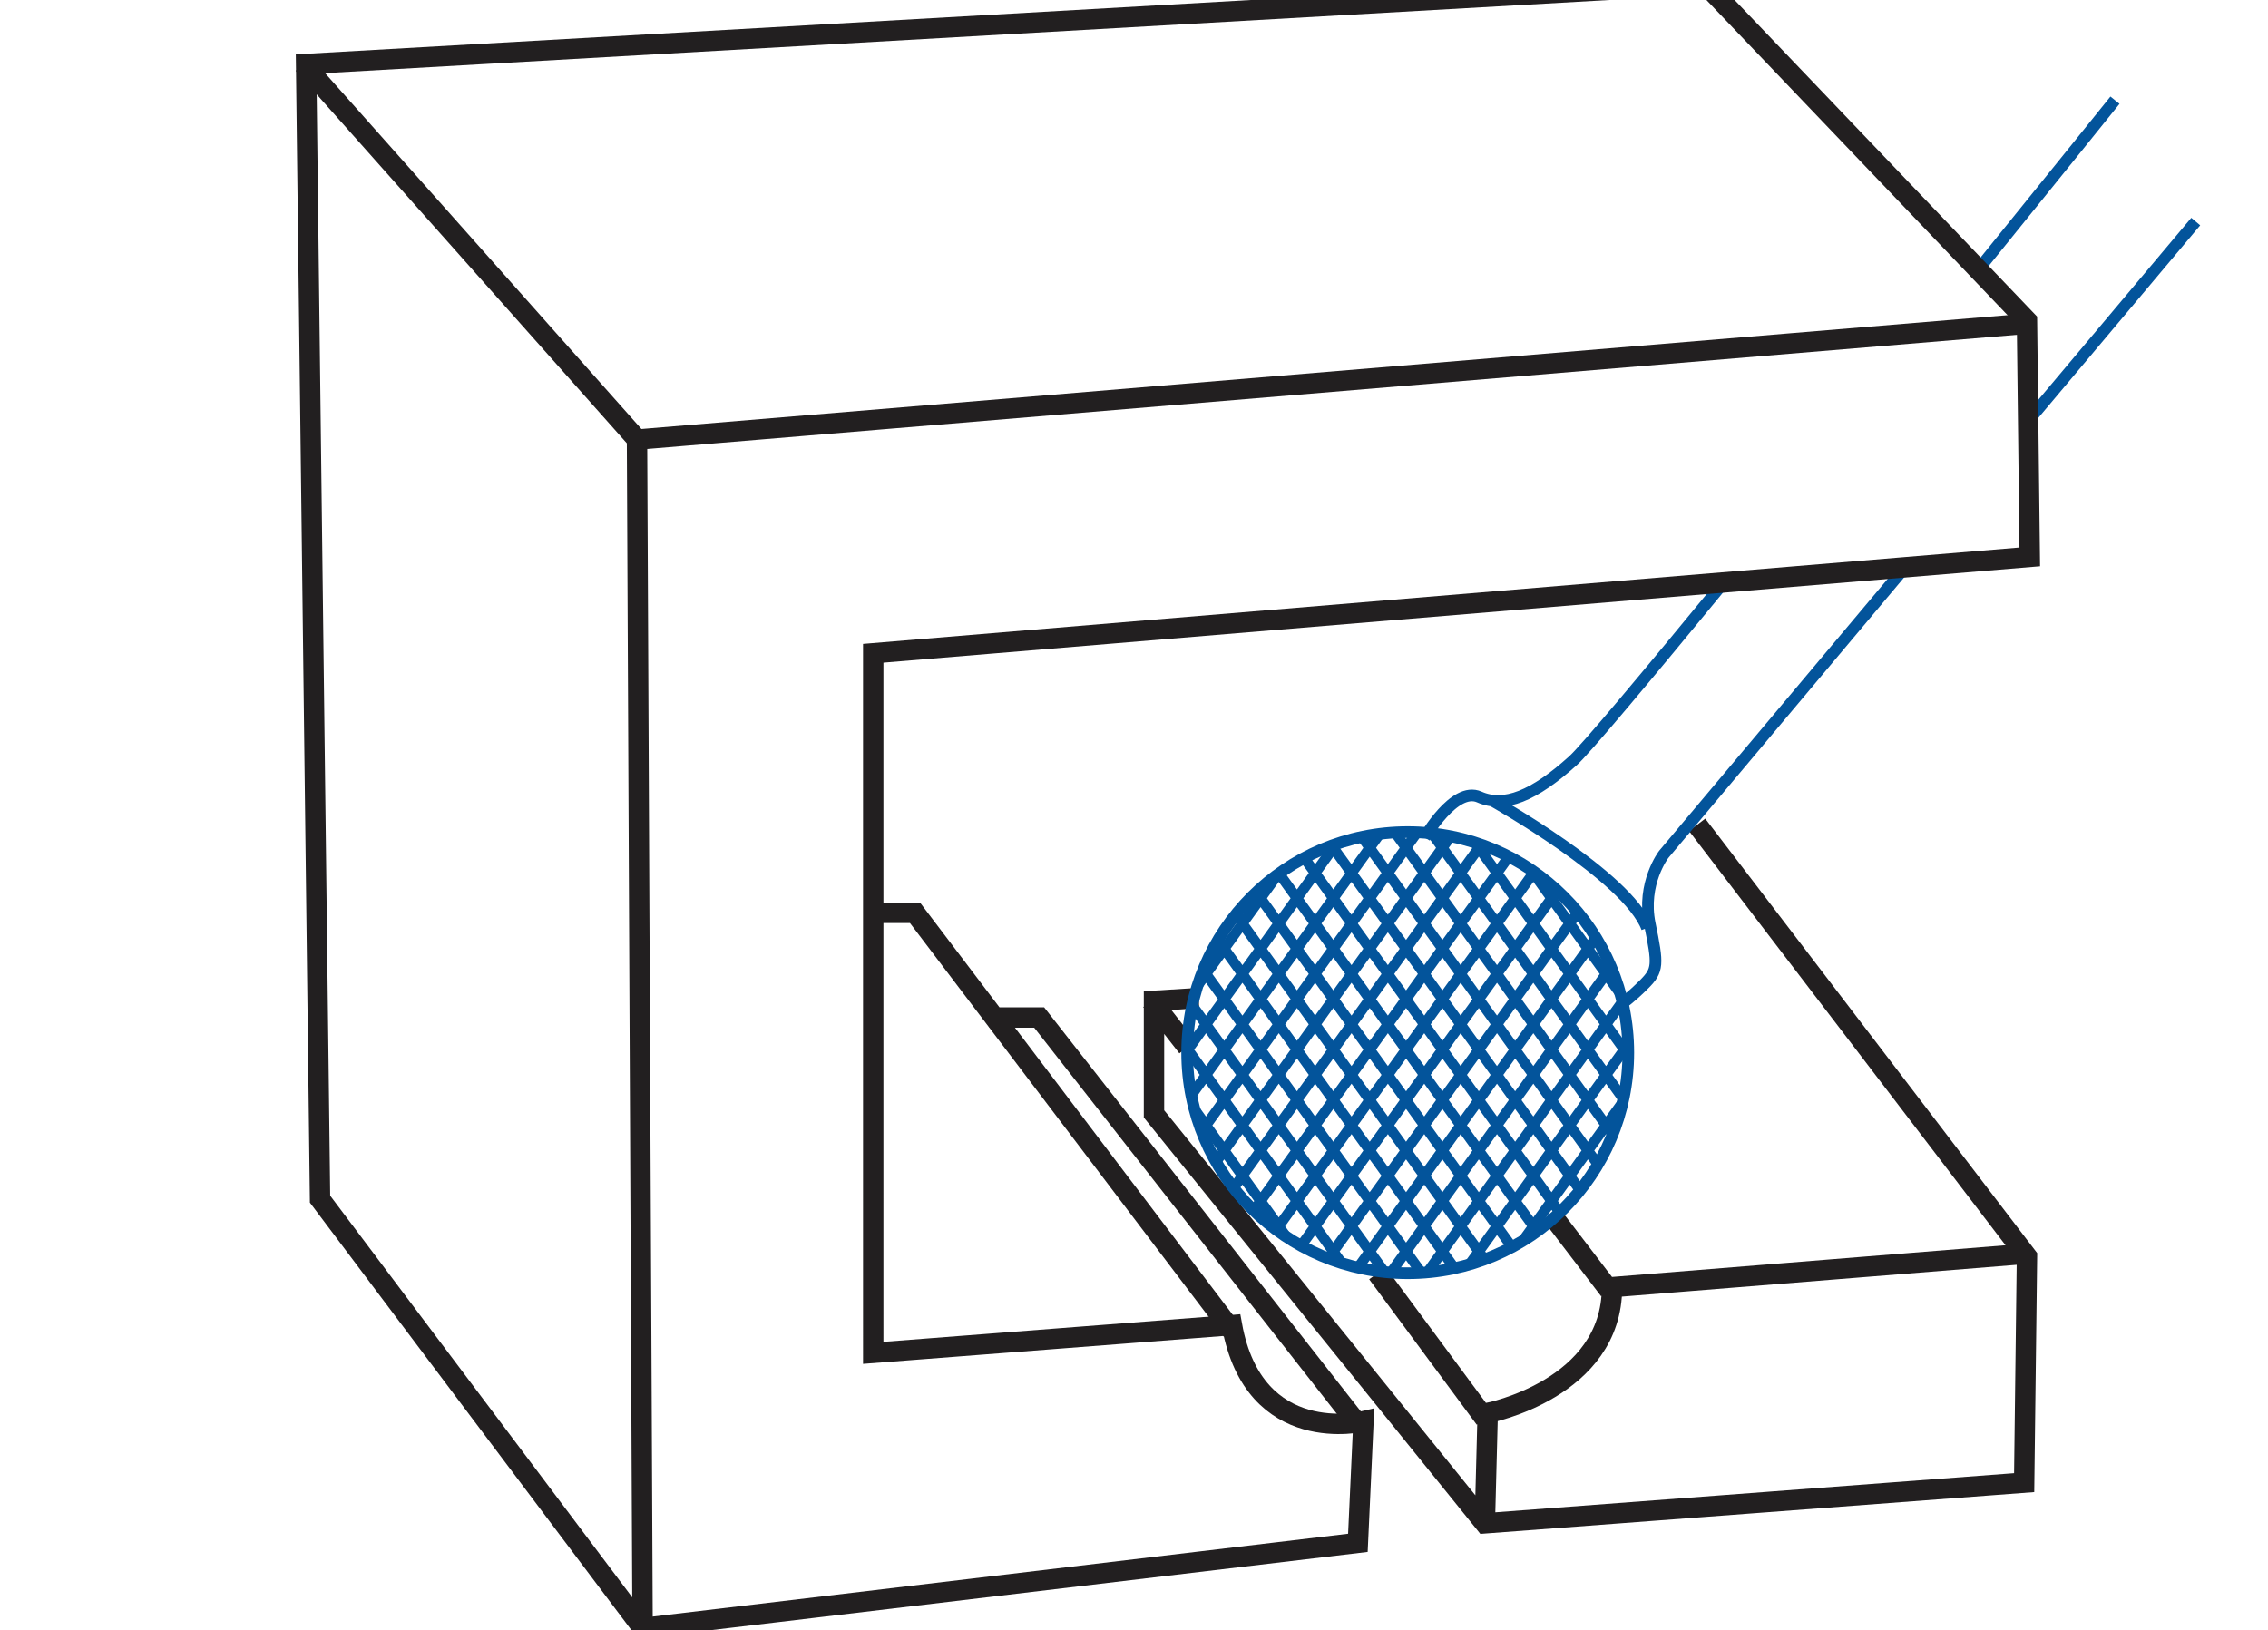
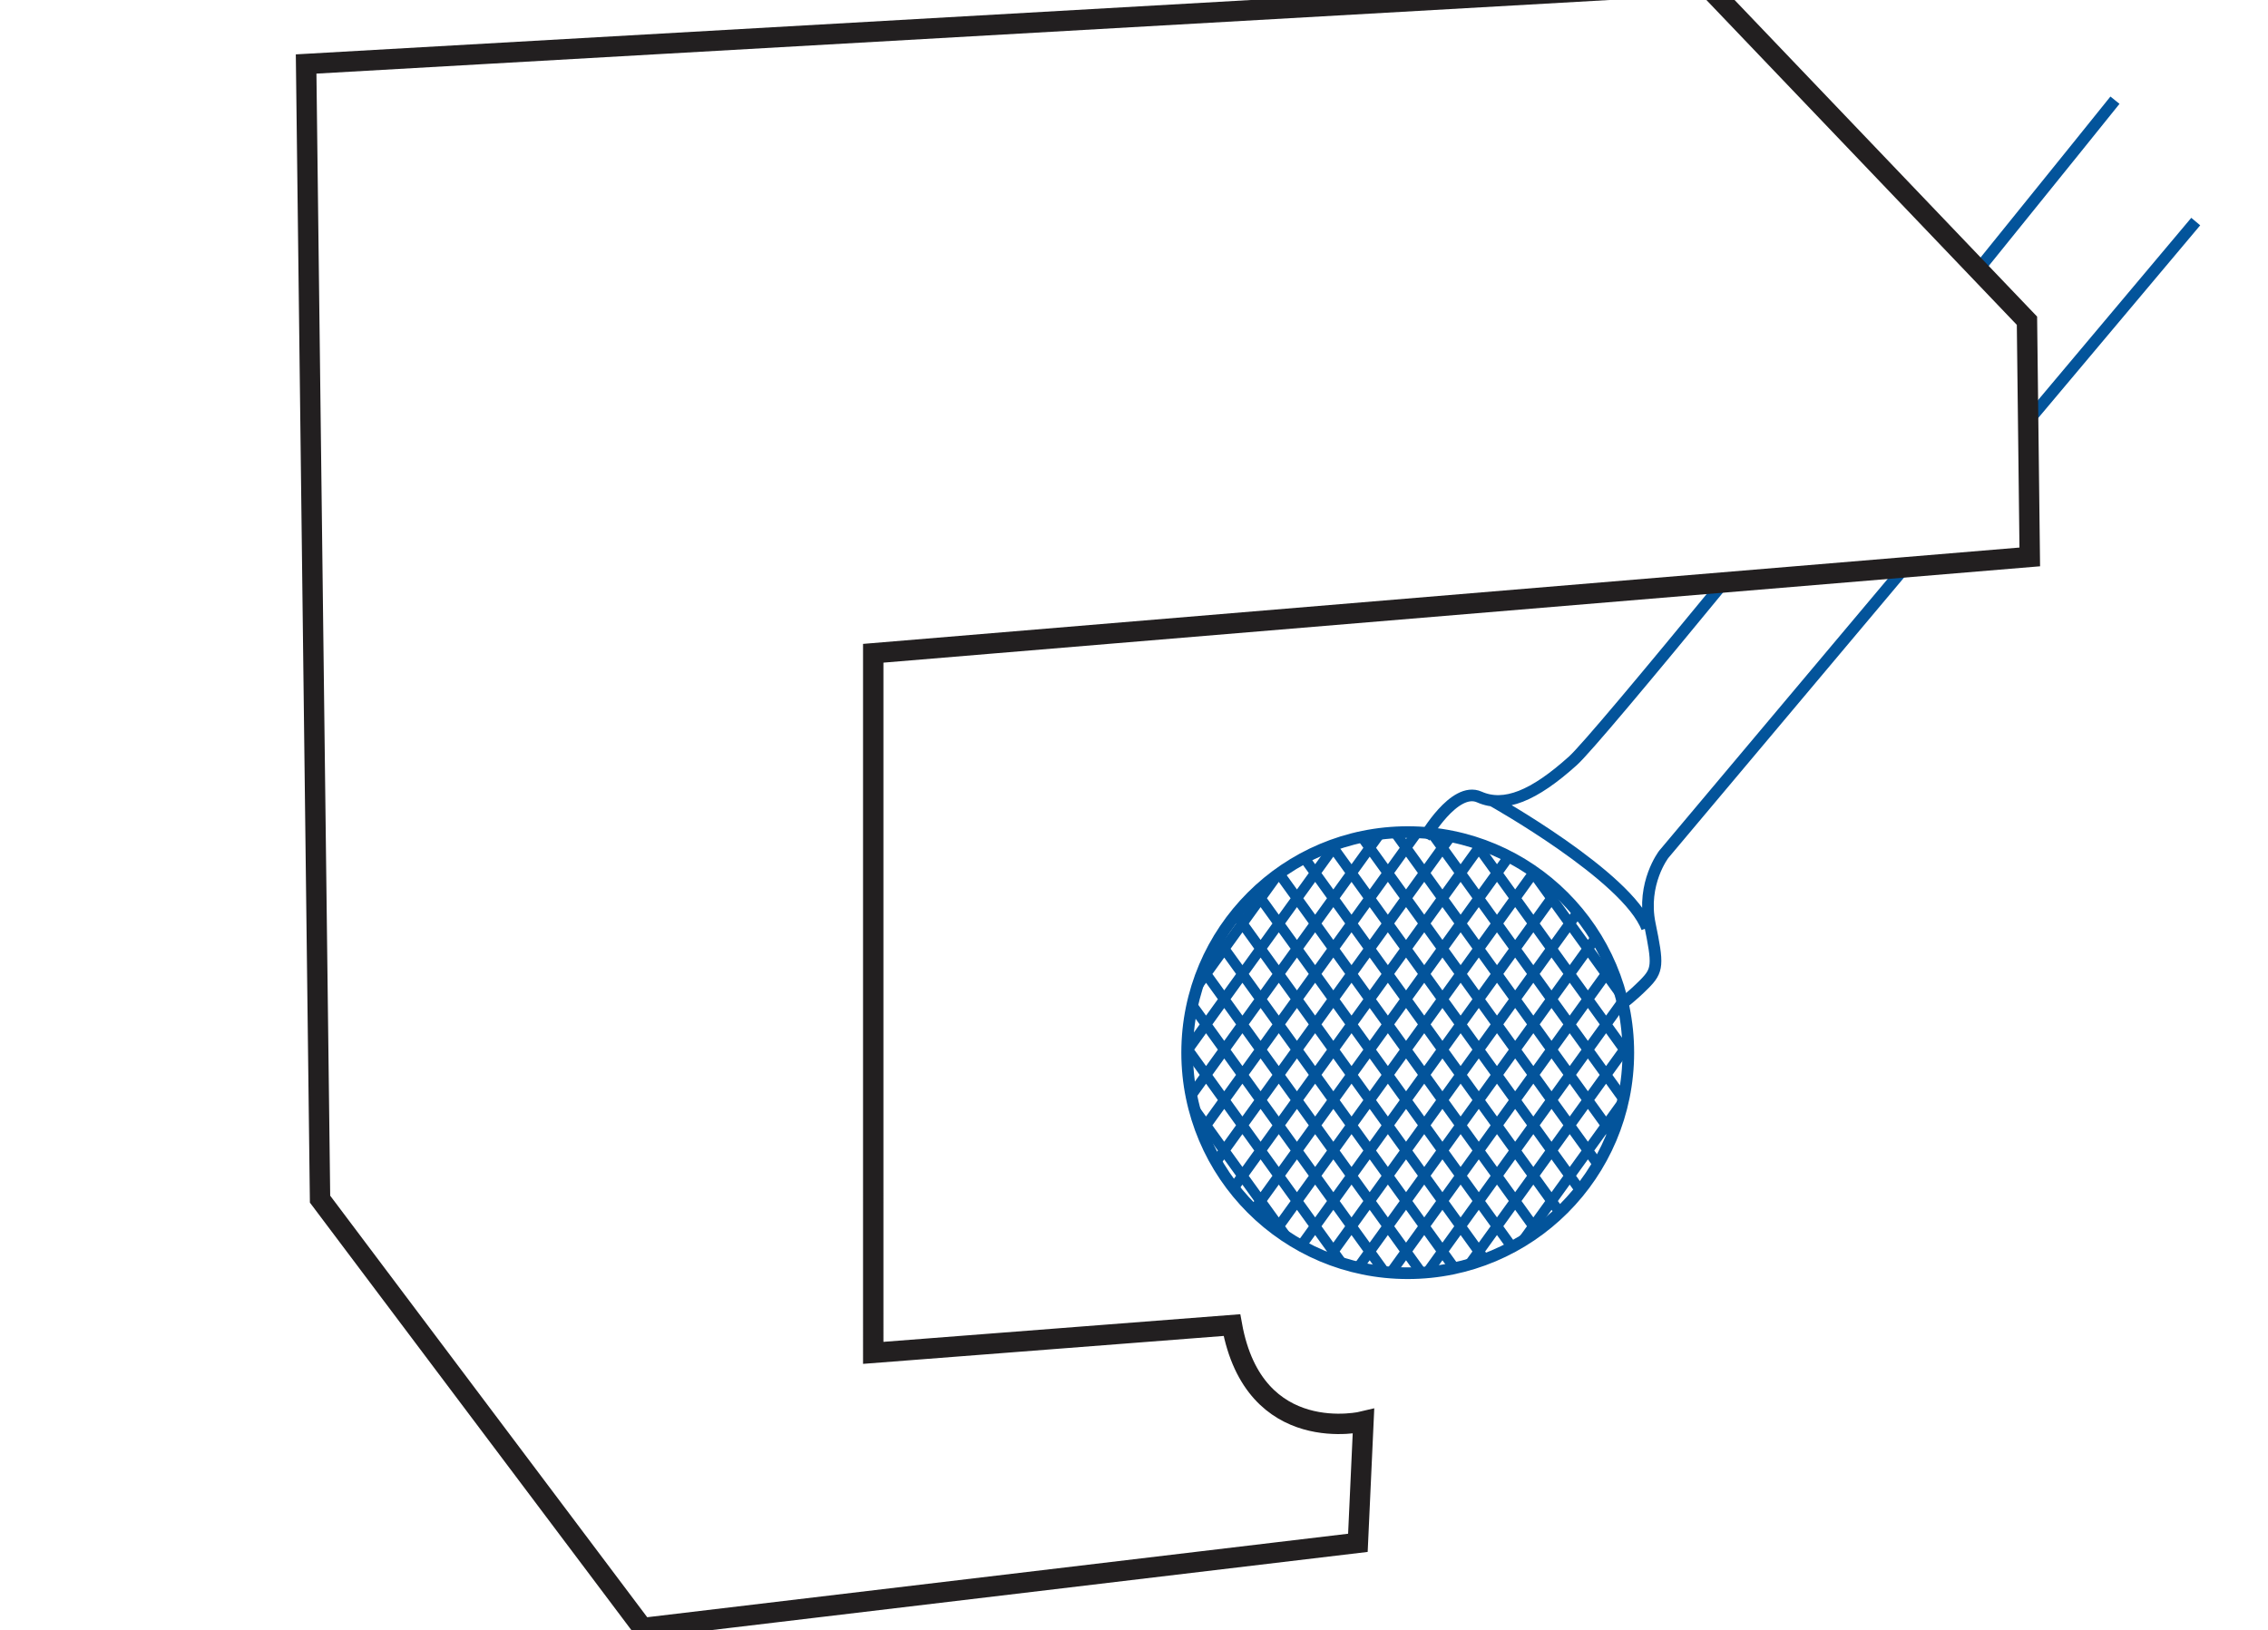
<svg xmlns="http://www.w3.org/2000/svg" xmlns:xlink="http://www.w3.org/1999/xlink" version="1.1" id="Слой_1" x="0px" y="0px" viewBox="0 0 83.452 60" style="enable-background:new 0 0 83.452 60;" xml:space="preserve">
  <style type="text/css">
	
		.st0{clip-path:url(#SVGID_00000162334457064331044050000007734613382847505057_);fill:none;stroke:#221F20;stroke-width:0.75;stroke-miterlimit:3.864;}
	.st1{fill:none;stroke:#03549B;stroke-width:0.429;stroke-miterlimit:3.864;}
	
		.st2{clip-path:url(#SVGID_00000028305267854202758210000007411629937402394795_);fill:none;stroke:#03549B;stroke-width:0.38;stroke-miterlimit:3.864;}
	
		.st3{clip-path:url(#SVGID_00000145016658683279687330000016751807842832786848_);fill:none;stroke:#03549B;stroke-width:0.429;stroke-miterlimit:3.864;}
	
		.st4{clip-path:url(#SVGID_00000145016658683279687330000016751807842832786848_);fill:none;stroke:#221F20;stroke-width:0.75;stroke-miterlimit:3.864;}
</style>
  <g>
    <defs>
      <rect id="SVGID_1_" width="83.452" height="60" />
    </defs>
    <clipPath id="SVGID_00000171688552807985855090000013258123317350445979_">
      <use xlink:href="#SVGID_1_" style="overflow:visible;" />
    </clipPath>
-     <path style="clip-path:url(#SVGID_00000171688552807985855090000013258123317350445979_);fill:none;stroke:#221F20;stroke-width:0.75;stroke-miterlimit:3.864;" d="   M57.238,44.893l1.97,2.577 M54.638,55.957l0.103-3.956c0,0,4.573-0.881,4.573-4.632l15.27-1.23    M50.681,46.856l3.956,5.35 M42.36,36.831l1.331,1.702 M44.102,36.729l-1.64,0.102v4.161   l12.176,15.067l19.842-1.497l0.103-8.322L62.447,30.353 M36.395,37.446h1.843l11.726,14.964    M32.234,33.593h1.434l11.663,15.375 M74.686,11.906l-51.144,4.263 M23.644,59.913l-0.205-43.744   L11.161,2.355" />
  </g>
  <path class="st1" d="M54.898,29.455c0,0,4.988,2.79,5.705,4.696 M52.423,30.827c0,0,1.088-1.907,2.01-1.497  c0.922,0.409,2.009-0.04,3.443-1.332c0.465-0.418,2.719-3.114,5.555-6.568 M72.623,10.13  c2.971-3.672,5.198-6.443,5.198-6.443 M80.793,8.154l-6.217,7.396 M69.981,21.016L61.218,31.441  c0,0-0.82,1.065-0.513,2.562c0.308,1.498,0.308,1.702-0.205,2.215  c-0.511,0.512-0.819,0.717-0.819,0.717" />
  <g>
    <defs>
      <path id="SVGID_00000141452627389612523920000009667701174149329847_" d="M43.682,38.738    c0-4.482,3.634-8.116,8.117-8.116c4.482,0,8.115,3.634,8.115,8.116c0,4.483-3.633,8.117-8.115,8.117    C47.317,46.856,43.682,43.221,43.682,38.738" />
    </defs>
    <clipPath id="SVGID_00000063625819695892702240000016408592390077525895_">
      <use xlink:href="#SVGID_00000141452627389612523920000009667701174149329847_" style="overflow:visible;" />
    </clipPath>
    <path style="clip-path:url(#SVGID_00000063625819695892702240000016408592390077525895_);fill:none;stroke:#03549B;stroke-width:0.38;stroke-miterlimit:3.864;" d="   M44.096-0.902l-60.896,84.499 M45.433-0.902l-60.896,84.499 M46.772-0.902l-60.895,84.499    M48.11-0.902l-60.895,84.499 M49.449-0.902l-60.896,84.499 M50.785-0.902l-60.896,84.499    M52.124-0.902L-8.771,83.597 M53.462-0.902L-7.433,83.597 M54.8-0.902L-6.096,83.597 M56.139-0.902   L-4.757,83.597 M57.477-0.902L-3.418,83.597 M58.814-0.902L-2.082,83.597 M60.153-0.902L-0.743,83.597    M61.491-0.902L0.595,83.597 M62.828-0.902L1.933,83.597 M64.167-0.902L3.272,83.597 M65.506-0.902   L4.61,83.597 M66.843-0.902L5.947,83.597 M68.181-0.902L7.286,83.597 M69.519-0.902L8.624,83.597    M70.858-0.902L9.962,83.597 M72.196-0.902L11.3,83.597 M73.534-0.902L12.639,83.597 M74.871-0.902   L13.976,83.597 M76.209-0.902L15.313,83.597 M77.548-0.902L16.652,83.597 M78.886-0.902L17.991,83.597    M80.224-0.902L19.329,83.597 M81.563-0.902L20.667,83.597 M82.9-0.902L22.004,83.597 M84.238-0.902   L23.343,83.597 M85.576-0.902L24.681,83.597 M86.915-0.902L26.019,83.597 M88.253-0.902L27.357,83.597    M89.591-0.902L28.696,83.597 M90.928-0.902L30.034,83.597 M92.267-0.902L31.371,83.597 M93.605-0.902   L32.709,83.597 M94.943-0.902L34.048,83.597 M96.281-0.902L35.386,83.597 M97.62-0.902L36.724,83.597    M98.957-0.902L38.062,83.597 M100.295-0.902L39.4,83.597 M101.633-0.902L40.738,83.597    M102.972-0.902L42.076,83.597 M104.31-0.902L43.414,83.597 M105.648-0.902L44.753,83.597    M106.985-0.902L46.091,83.597 M108.324-0.902L47.428,83.597 M109.662-0.902L48.766,83.597    M111-0.902L50.105,83.597 M112.338-0.902L51.443,83.597 M113.677-0.902L52.781,83.597    M115.015-0.902L54.119,83.597 M116.352-0.902L55.457,83.597 M117.69-0.902L56.795,83.597    M56.7-0.902l60.896,84.499 M55.364-0.902l60.896,84.499 M54.026-0.902l60.896,84.499 M52.687-0.902   l60.895,84.499 M51.348-0.902l60.896,84.499 M50.011-0.902l60.896,84.499 M48.673-0.902l60.896,84.499    M47.334-0.902l60.895,84.499 M45.997-0.902l60.896,84.499 M44.659-0.902l60.896,84.499 M43.32-0.902   l60.896,84.499 M41.983-0.902l60.895,84.499 M40.644-0.902l60.896,84.499 M39.305-0.902l60.896,84.499    M37.968-0.902l60.896,84.499 M36.631-0.902L97.526,83.597 M35.291-0.902l60.896,84.499 M33.953-0.902   l60.896,84.499 M32.616-0.902l60.896,84.499 M31.279-0.902l60.895,84.499 M29.938-0.902l60.896,84.499    M28.602-0.902l60.896,84.499 M27.264-0.902l60.896,84.499 M25.925-0.902l60.895,84.499 M24.587-0.902   l60.896,84.499 M23.249-0.902l60.896,84.499 M21.911-0.902l60.896,84.499 M20.573-0.902l60.895,84.499    M19.235-0.902l60.896,84.499 M17.896-0.902l60.896,84.499 M16.558-0.902l60.896,84.499 M15.221-0.902   l60.895,84.499 M13.881-0.902l60.896,84.499 M12.544-0.902l60.896,84.499 M11.207-0.902l60.896,84.499    M9.869-0.902l60.895,84.499 M8.529-0.902l60.896,84.499 M7.191-0.902l60.896,84.499 M5.855-0.902   l60.896,84.499" />
  </g>
  <g>
    <defs>
      <rect id="SVGID_00000133515481251090808750000012948285939851037339_" width="83.452" height="60" />
    </defs>
    <clipPath id="SVGID_00000055698134993662319890000014122150499007775155_">
      <use xlink:href="#SVGID_00000133515481251090808750000012948285939851037339_" style="overflow:visible;" />
    </clipPath>
    <path style="clip-path:url(#SVGID_00000055698134993662319890000014122150499007775155_);fill:none;stroke:#03549B;stroke-width:0.429;stroke-miterlimit:3.864;" d="   M43.682,38.738c0-4.482,3.634-8.116,8.117-8.116c4.482,0,8.115,3.634,8.115,8.116   c0,4.483-3.633,8.117-8.115,8.117C47.317,46.856,43.682,43.221,43.682,38.738z" />
    <path style="clip-path:url(#SVGID_00000055698134993662319890000014122150499007775155_);fill:none;stroke:#221F20;stroke-width:0.75;stroke-miterlimit:3.864;" d="   M11.264,2.355l0.512,41.774l11.868,15.784l26.32-3.136l0.205-4.468c0,0-4.021,0.987-4.84-3.545   l-13.198,1.022V24.041l42.555-3.546l-0.103-8.692L62.755-0.577L11.264,2.355z" />
  </g>
</svg>